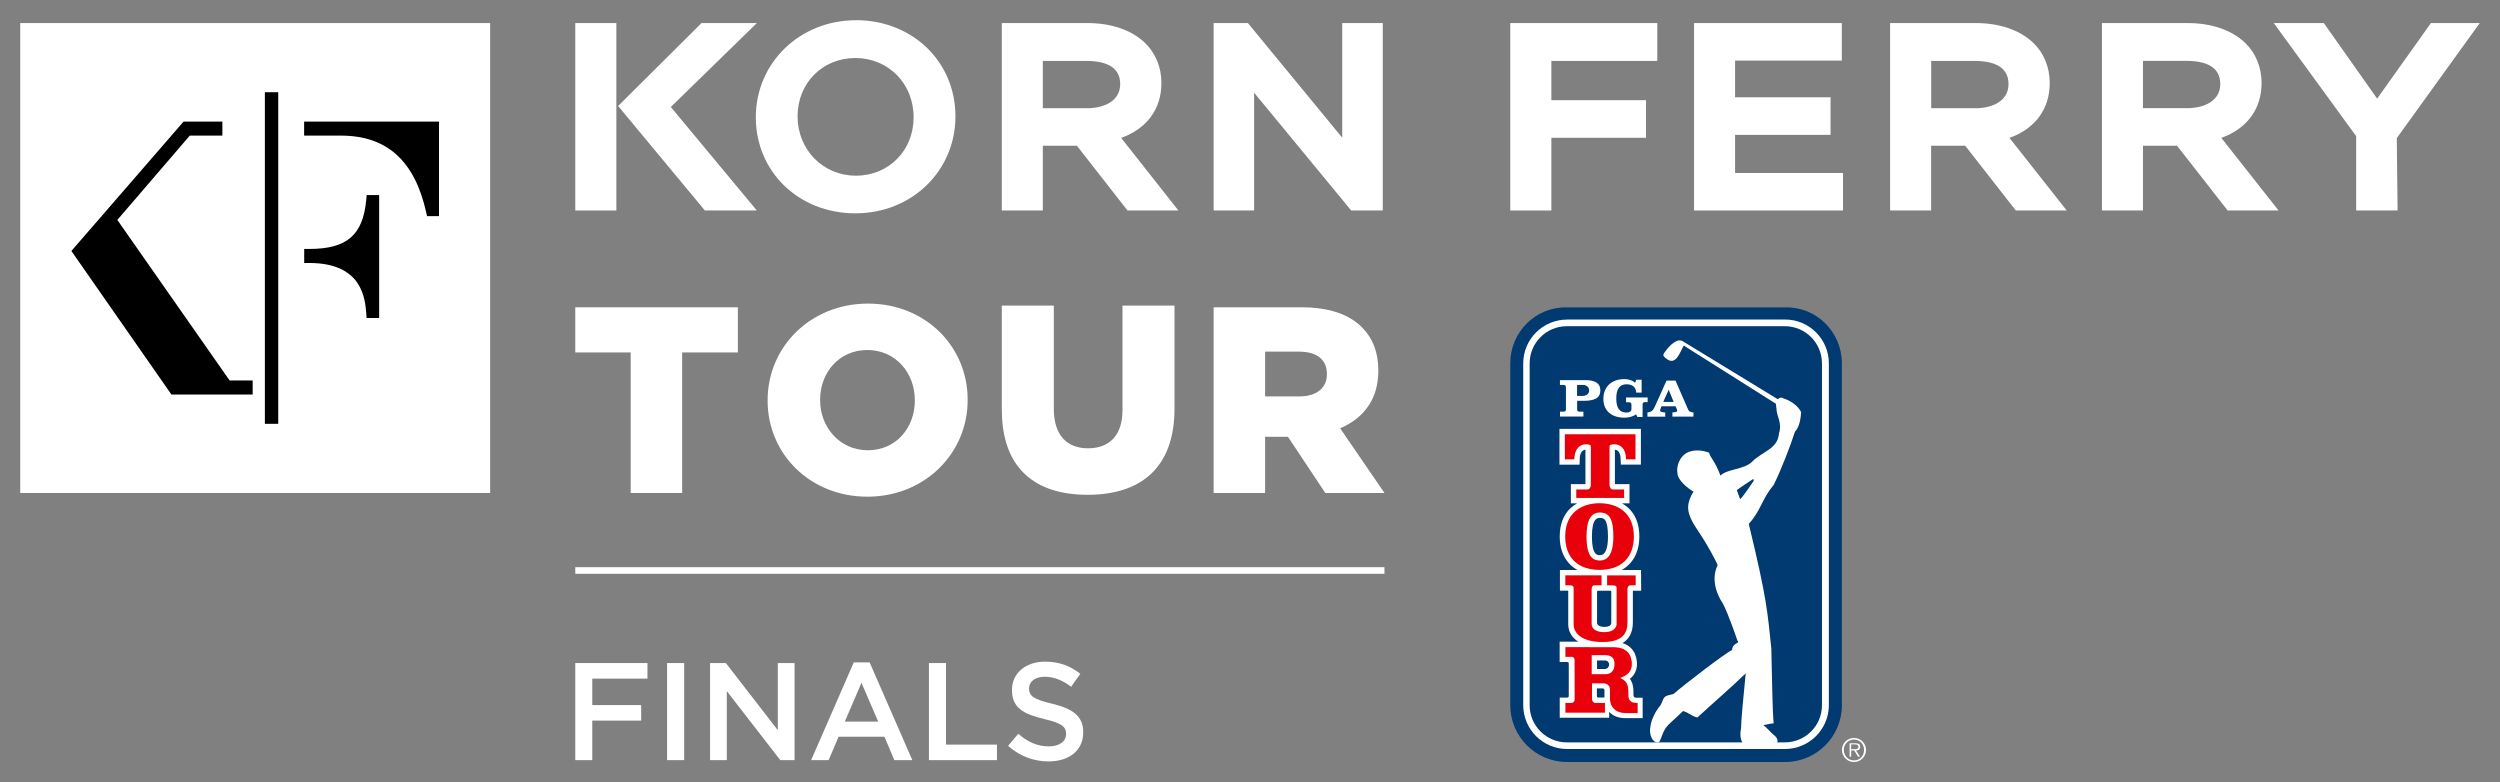
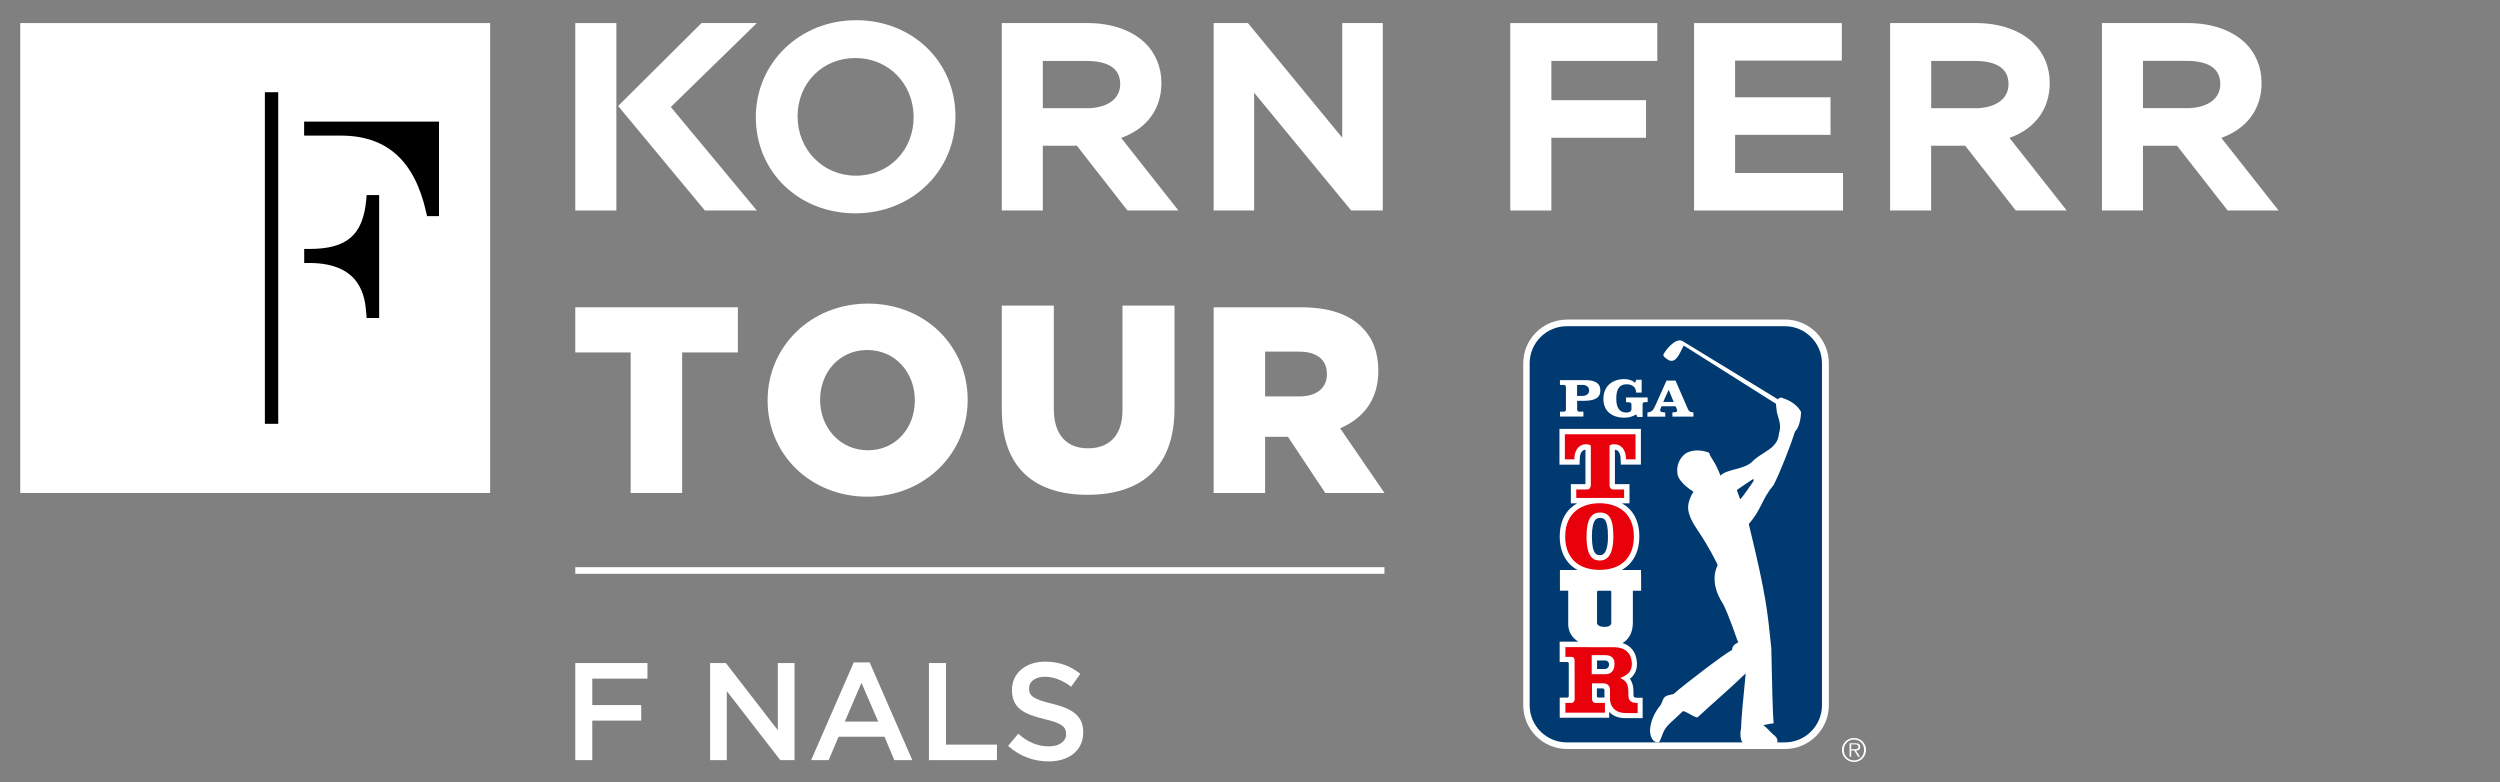
<svg xmlns="http://www.w3.org/2000/svg" id="Layer_1" version="1.1" viewBox="0 0 370.56 115.94">
  <rect x="0" y="0" width="370.56" height="115.94" fill="#808080" stroke="none" />
  <defs>
    <style>
      .st0 {
        fill: #fff;
      }

      .st1 {
        fill: #003a70;
      }

      .st2 {
        fill: #e8000b;
      }
    </style>
  </defs>
  <g>
-     <path class="st1" d="M223.86,104.53c0,4.65,3.77,8.42,8.42,8.42h32.31c4.65,0,8.42-3.77,8.42-8.42v-50.67c0-4.65-3.77-8.42-8.42-8.3h-32.31c-4.65-.12-8.42,3.65-8.42,8.3v50.67Z" />
    <path class="st0" d="M232.28,47.36h32.31c3.58,0,6.49,2.91,6.49,6.49v50.67c0,3.58-2.91,6.5-6.5,6.5h-32.31c-3.58,0-6.49-2.91-6.49-6.49v-50.67c0-3.58,2.91-6.49,6.49-6.49Z" />
    <path class="st1" d="M232.24,48.35h32.31c3.04,0,5.51,2.47,5.51,5.51v50.67c0,3.04-2.47,5.51-5.51,5.51h-32.31c-3.04,0-5.51-2.47-5.51-5.51v-50.67c0-3.04,2.47-5.51,5.51-5.51Z" />
    <path class="st0" d="M274.76,111.05c.28,0,.7.05.7-.36,0-.31-.26-.35-.5-.35h-.57v.71h.37ZM275.7,112.16h-.29l-.57-.92h-.45v.92h-.24v-1.99h.87c.53,0,.71.2.71.53,0,.39-.27.54-.62.55l.6.92ZM276.3,111.16c0-.87-.63-1.54-1.49-1.54s-1.51.68-1.51,1.54.63,1.55,1.51,1.55,1.49-.68,1.49-1.55M273.02,111.16c0-.98.8-1.78,1.79-1.78s1.78.8,1.78,1.78-.79,1.79-1.78,1.79-1.79-.8-1.79-1.79" />
    <path class="st0" d="M232.11,60.7c0,.2-.12.32-.34.32h-.54v.72h3.47v-.72h-.59c-.22,0-.34-.12-.34-.32v-1.29h.97c1.62,0,2.47-.42,2.47-1.54s-.85-1.53-2.3-1.53h-3.69v.72h.55c.22,0,.34.12.34.33v3.31ZM233.76,57.06h.9c.49,0,.89.32.89.82s-.41.81-1.03.81h-.76v-1.64Z" />
    <path class="st0" d="M244.21,59.61h-.4c-.22,0-.34.12-.34.33v1.87h-.77l-.19-.4c-.51.37-1.16.5-1.73.5-1.83,0-3.12-.96-3.12-2.78s1.24-2.94,3.12-2.94c.51,0,1.15.15,1.58.55l.18-.45h.79v1.9s-.81,0-.81,0c-.03-.81-.55-1.23-1.44-1.23-1.02,0-1.51.7-1.51,2.11s.49,2.08,1.51,2.08c.33,0,.74-.12.74-.5v-.69c0-.2-.12-.33-.34-.33h-.46v-.72h3.2v.72Z" />
    <path class="st0" d="M246.53,59.58l.81-1.81.74,1.81h-1.55ZM250.92,61.13c-.59-.1-.61-.23-.83-.72l-1.74-4h-1.33l-1.66,3.7c-.26.54-.42.96-1.17,1.03v.62h2.64v-.62h-.09c-.21-.04-.67-.04-.67-.31,0-.1.06-.25.1-.35l.1-.26h2.09l.12.26c.03.11.12.3.12.41,0,.24-.53.22-.71.24v.62h3.12v-.62h-.09Z" />
    <path class="st0" d="M257.92,73.99c-.04-.16-.34-.93-.48-1.34-.02-.05,2.45-1.67,2.45-1.67,0,0,.03.13.05.29,0,0-1.66,2.49-2.01,2.72M266.1,63.93c.84-.85.86-2.88.86-2.88-.84-1.53-2.6-1.99-2.6-1.99-.39-.28-.71-.02-.84.12h0l-14.14-8.63c-1.03-.53-2.45,1.29-2.81,1.96-.14.24.32.6.63.79,1.28.84,1.9-1.31,2.37-2.08l13.67,8.63s.05.71.08.74c0,1.12.89,2.05.36,3.68-.14,2.28-2.61,2.73-3.95,4.15-1.23,1.21-3.67,1.06-4.69,2.05,0,0-.03.03-.03.03,0,0,0-.04-.01-.04-.88-2.3-1.4-2.43-1.67-3.36-1.08-.41-2.35-.5-3.38.05-.99.65-1.48,1.87-1.32,2.95.02,1.1,1.58,2.3,2.39,2.78-.52.76-.77,1.68-.79,2.07-.13,1.63,1.16,3.19,1.53,3.84,1.53,2.27,2.4,4.07,2.73,4.71.05.12.14.22.06.39-.02.04-1.32,2.32.83,5.59.88,1.68,2.13,5.43,2.14,5.45.5.53-.68.2-.8,1.43-.84.33-7.23,5.22-8.67,6.51-.57.17-1.32.14-1.56.86-.03.06-.26.69-.4.85-.61.71-1.33,1.97-1.47,3.2-.14.63.02,1.86.75,2.19.33.15.47.04.56,0,.1-.05.51-1.17.56-1.3.51-1.24,1.25-1.57,2.98-3.28.86.24,1.24.75,2.12.96,2.4-2.22,4.81-4.26,7.17-6.55-.36,3.54-.7,7.17-.69,8.14-.15.62-.17,1.68.27,2.21,0,0,3.92.23,4.67.17.38-.03.4-.25.4-.25,0,0,.35-.53-.6-1.23-.28-.2-.94-1.02-1.45-1.36.67-.15,1.39-.27,1.54-.27-.18-1.86-.22-5.87-.35-11.13-.58-5.44-.63-7.27-3.34-18.42,1.92-2.18,1.84-3.54,3.69-5.79.99-1.93,2.52-5.86,3.18-7.95" />
    <path class="st0" d="M236.72,99.16v-1.26h1.2c.34,0,.58.26.58.61,0,.4-.31.65-.58.65h-1.2ZM236.91,103.4c-.21,0-.21-.19-.21-.19v-1.17h.76c.24,0,.36.04.36.3,0,.07,0,.56,0,.56,0,.15,0,.34,0,.49h-.91ZM238.34,79.53c0,1.83-.4,2.76-1.19,2.76-.39,0-1.19,0-1.19-2.76s.84-2.76,1.19-2.76c.5,0,1.19,0,1.19,2.76M236.9,87.56h1.78s.15,0,.15.14,0,4.02,0,4.62c0,.33-.29.6-1.01.6s-1.1-.27-1.1-.6v-4.62c0-.12.18-.14.18-.14M242.51,103.42c-.08,0-.4-.03-.39-.39v-.37c0-.57-.04-1.17-.32-1.7-.06-.13-.14-.24-.23-.35.03-.02.07-.04.09-.06h.02s.02-.02.02-.02c.62-.54.94-1.25.94-2.12,0-.59-.15-1.21-.42-1.74v-.02s-.03-.02-.03-.02c-.39-.65-.95-1.08-1.7-1.31,1.02-.6,1.54-1.63,1.54-3.08v-4.68h1.23l-.02-3.07h-2.87c1.67-.93,2.62-2.66,2.62-4.96,0-2.53-1.08-4.08-2.57-4.92h1.11v-2.85h-2.16v-5.1c.48.02.81.51.84,1.27l.04.94h2.97s0-5.3,0-5.3h-12.07v5.31h2.98s.03-.95.03-.95c.03-.76.36-1.25.84-1.27v5.1h-2.16v2.85h.92c-1.48.84-2.57,2.4-2.57,4.92,0,2.3.96,4.03,2.63,4.96h-2.6v3.06h1.23v4.98c0,.94.43,1.92,1.49,2.58h-2.76s0,3.02,0,3.02c0,0,.91,0,1.17,0,0,.04.21,0,.18.22,0,.85,0,3.88,0,4.83,0,.25-.18.18-.18.22-.25,0-1.16,0-1.16,0v2.99h7.33s0-.87,0-.88c.57.63,1.38.94,2.44.94h2.52v-3.03h-.97Z" />
    <path class="st2" d="M242.24,64.37h-10.29v3.71h1.41s0-.18,0-.18c.06-1.42.88-2.05,1.67-2.05.52,0,.77.1.77.32v5.73c0,.31-.2.65-.49.65h-1.67v1.26h7.09v-1.26h-1.67c-.29,0-.49-.34-.49-.65v-5.73c0-.22.25-.32.77-.32.79,0,1.62.63,1.67,2.05v.18s1.41,0,1.41,0v-3.71h-.19Z" />
-     <path class="st2" d="M242.44,85.29h-4.23v1.47h.79c.27,0,.44.04.53.13.1.1.1.24.09.47,0,0,0,.12,0,.12,0,0,0,5.09,0,5.09-.03.25-.26,1.13-1.81,1.13-1.18,0-1.89-.45-1.89-1.22v-5.09c0-.59.27-.64.53-.64h.94v-1.47h-5.37v1.47h.61c.27,0,.44.04.53.13.1.11.1.28.09.47,0,0,0,.13,0,.13v5.05c0,1.27,1.13,2.63,4.32,2.63s3.66-1.56,3.66-2.93v-4.84c0-.59.28-.64.53-.64h.69v-1.47Z" />
    <path class="st2" d="M237.15,83.08c-.86,0-1.99-.3-1.99-3.55,0-2.44.65-3.56,1.99-3.56,1.41,0,1.99.98,1.99,3.56,0,2.37-.69,3.55-1.99,3.55M237.09,74.59c-2.46,0-5.09,1.24-5.09,4.94,0,3.14,1.91,4.94,5.09,4.94s5.09-1.8,5.09-4.94c0-3.7-2.63-4.94-5.09-4.94" />
    <path class="st2" d="M235.92,97.11c.29,0,1.32,0,2.05,0,.67,0,1.14.29,1.28.8.08.32.09.82-.05,1.21-.2.54-.62.81-1.23.81,0,0-1.6,0-2.04,0v-2.83ZM242.54,104.18c-.36,0-1.18-.02-1.18-1.14v-.38c0-.44-.02-.94-.23-1.35-.21-.44-.71-.69-.99-.82.36-.11.76-.32,1.08-.57.43-.37.66-.86.66-1.51,0-.47-.12-.96-.33-1.37-.46-.76-1.23-1.11-2.45-1.11,0,0-7.07-.01-7.07-.01v1.44s.51,0,.91,0,.45.4.45.4c0,0,.01,4.48.01,5.94,0,.24-.22.49-.43.49h-.94v1.44h5.86v-1.44h-1.46c-.21,0-.46-.28-.46-.52,0,0,0-1.79,0-2.38h1.74c.19,0,.94.1.93.99v.62c0,.55-.06.98.18,1.59.39.81,1.11,1.2,2.2,1.2h1.72v-1.49h-.19Z" />
  </g>
  <g>
    <g>
      <g>
        <g>
-           <polygon class="st0" points="360.32 3.42 352.35 14.62 344.45 3.42 337.03 3.42 349.24 20.18 349.24 31.2 355.38 31.2 355.26 20.47 367.56 3.42 360.32 3.42" />
          <g>
            <path class="st0" d="M335.22,12.29c0-2.33-.87-4.44-2.46-5.96-1.98-1.88-4.99-2.91-8.48-2.91h-12.72v27.78h6.08v-9.6h5.05l7.5,9.6h7.55l-8.49-10.76c3.81-1.37,5.97-4.28,5.97-8.15M329.1,12.46c0,2.09-1.7,3.42-4.56,3.57h-6.9v-7.01h6.41c3.35,0,5.05,1.16,5.05,3.44" />
-             <path class="st0" d="M303.82,12.29c0-2.32-.87-4.44-2.46-5.96-1.98-1.88-4.99-2.91-8.48-2.91h-12.72v27.78h6.08v-9.6h5.05l7.5,9.6h7.55l-8.49-10.76c3.82-1.37,5.97-4.28,5.97-8.15M286.24,9.03h6.42c3.35,0,5.05,1.16,5.05,3.44,0,2.09-1.7,3.42-4.56,3.57h-6.9v-7.01Z" />
+             <path class="st0" d="M303.82,12.29c0-2.32-.87-4.44-2.46-5.96-1.98-1.88-4.99-2.91-8.48-2.91h-12.72v27.78h6.08v-9.6h5.05l7.5,9.6h7.55l-8.49-10.76c3.82-1.37,5.97-4.28,5.97-8.15M286.24,9.03h6.42c3.35,0,5.05,1.16,5.05,3.44,0,2.09-1.7,3.42-4.56,3.57h-6.9v-7.01" />
          </g>
          <polygon class="st0" points="251.1 3.42 251.1 31.2 273.18 31.2 273.18 25.64 257.18 25.64 257.18 19.99 271.33 19.99 271.33 14.42 257.18 14.42 257.18 8.98 273 8.98 273 3.42 251.1 3.42" />
          <polygon class="st0" points="223.86 3.42 223.86 31.2 229.95 31.2 229.95 20.42 243.98 20.42 243.98 14.85 229.95 14.85 229.95 9.03 245.65 9.03 245.65 3.42 223.86 3.42" />
        </g>
        <g>
          <rect class="st0" x="85.27" y="3.42" width="6.09" height="27.78" />
          <g>
            <path class="st0" d="M126.86,3c-8.32,0-14.83,6.32-14.83,14.38s6.34,14.24,14.75,14.24,14.84-6.31,14.84-14.38-6.34-14.25-14.76-14.25M135.42,17.38c0,4.93-3.68,8.66-8.56,8.66s-8.64-3.86-8.64-8.79,3.68-8.65,8.56-8.65,8.64,3.77,8.64,8.78" />
            <path class="st0" d="M154.57,21.6h5.05l7.5,9.6h7.55l-8.49-10.76c3.82-1.37,5.97-4.28,5.97-8.15,0-2.32-.87-4.43-2.46-5.96-1.98-1.88-4.99-2.91-8.48-2.91h-12.72v27.78h6.08v-9.6ZM154.57,9.03h6.42c3.35,0,5.05,1.16,5.05,3.44,0,2.09-1.7,3.42-4.56,3.57h-6.91v-7.01Z" />
          </g>
          <polygon class="st0" points="112.18 3.42 103.98 3.42 91.62 15.71 104.48 31.2 112.18 31.2 99.43 15.86 112.18 3.42" />
          <polygon class="st0" points="185.89 13.74 200.28 31.2 204.96 31.2 204.96 3.42 198.95 3.42 198.95 20.41 184.97 3.42 179.89 3.42 179.89 31.2 185.89 31.2 185.89 13.74" />
        </g>
      </g>
      <g>
        <polygon class="st0" points="93.48 52.24 85.27 52.24 85.27 45.55 109.37 45.55 109.37 52.24 101.11 52.24 101.11 73.07 93.48 73.07 93.48 52.24" />
        <path class="st0" d="M135.6,59.39v-.08c0-4.01-2.83-7.43-7.04-7.43s-7,3.38-7,7.35v.08c0,3.97,2.87,7.43,7.08,7.43s6.96-3.38,6.96-7.35M113.78,59.39v-.08c0-7.9,6.37-14.31,14.87-14.31s14.78,6.33,14.78,14.23v.08c0,7.9-6.37,14.31-14.86,14.31s-14.79-6.33-14.79-14.23" />
        <path class="st0" d="M148.49,60.75v-15.45h7.71v15.29c0,3.97,2,5.86,5.07,5.86s5.11-1.81,5.11-5.66v-15.49h7.71v15.26c0,8.85-5.07,12.78-12.89,12.78s-12.7-3.97-12.7-12.58" />
        <path class="st0" d="M192.59,58.76c2.55,0,4.09-1.26,4.09-3.26v-.08c0-2.2-1.61-3.3-4.13-3.3h-5.03v6.64h5.07ZM179.89,45.55h13.01c4.21,0,7.12,1.1,8.96,2.95,1.61,1.61,2.44,3.7,2.44,6.41v.08c0,4.25-2.24,7.04-5.66,8.49l6.57,9.59h-8.77l-5.54-8.33h-3.38v8.33h-7.63v-27.52Z" />
      </g>
    </g>
    <g>
      <polygon class="st0" points="85.27 98.28 95.97 98.28 95.97 100.59 87.79 100.59 87.79 104.51 95.04 104.51 95.04 106.81 87.79 106.81 87.79 112.67 85.27 112.67 85.27 98.28 85.27 98.28" />
-       <polygon class="st0" points="98.88 98.28 101.41 98.28 101.41 112.67 98.88 112.67 98.88 98.28 98.88 98.28" />
      <polygon class="st0" points="105.25 98.28 107.59 98.28 115.29 108.23 115.29 98.28 117.77 98.28 117.77 112.67 115.66 112.67 107.73 102.44 107.73 112.67 105.25 112.67 105.25 98.28 105.25 98.28" />
      <path class="st0" d="M130.17,106.96l-2.48-5.75-2.47,5.75h4.95ZM126.56,98.18h2.34l6.33,14.49h-2.67l-1.46-3.47h-6.8l-1.48,3.47h-2.59l6.32-14.49h0Z" />
      <polygon class="st0" points="137.69 98.28 140.22 98.28 140.22 110.37 147.77 110.37 147.77 112.67 137.69 112.67 137.69 98.28 137.69 98.28" />
      <path class="st0" d="M149.41,110.57l1.52-1.81c1.37,1.19,2.77,1.87,4.54,1.87,1.56,0,2.55-.74,2.55-1.81v-.04c0-1.03-.57-1.58-3.24-2.2-3.06-.74-4.78-1.64-4.78-4.3v-.04c0-2.47,2.05-4.17,4.91-4.17,2.09,0,3.76.64,5.22,1.81l-1.36,1.91c-1.29-.97-2.59-1.48-3.9-1.48-1.48,0-2.34.76-2.34,1.7v.04c0,1.11.66,1.6,3.43,2.26,3.04.74,4.6,1.83,4.6,4.21v.04c0,2.69-2.11,4.3-5.13,4.3-2.2,0-4.27-.76-6-2.3h0Z" />
    </g>
    <polygon class="st0" points="205.21 85.05 205.21 84.07 85.27 84.07 85.27 85.05 205.21 85.05 205.21 85.05" />
  </g>
  <path class="st0" d="M3,73.07h69.65V3.42H3v69.65Z" />
  <path d="M56.2,47.14h-1.86l-.05-.68c-.18-2.24-.61-7.48-8.46-7.48h-.74v-2.08h.74c5.6,0,7.98-2.05,8.46-7.32l.06-.67h1.85v18.23Z" />
  <path d="M45.08,18.02h19.99v14.02h-1.77l-.13-.58c-1.71-7.65-5.84-11.36-12.64-11.36h-5.45v-2.08Z" />
  <rect x="39.26" y="13.67" width="1.98" height="49.15" />
-   <polygon points="27.21 18.02 32.96 18.02 32.96 20.1 28.13 20.1 17.39 32.6 34.03 56.39 37.45 56.39 37.45 58.48 25.41 58.48 10.58 37.2 27.21 18.02" />
</svg>